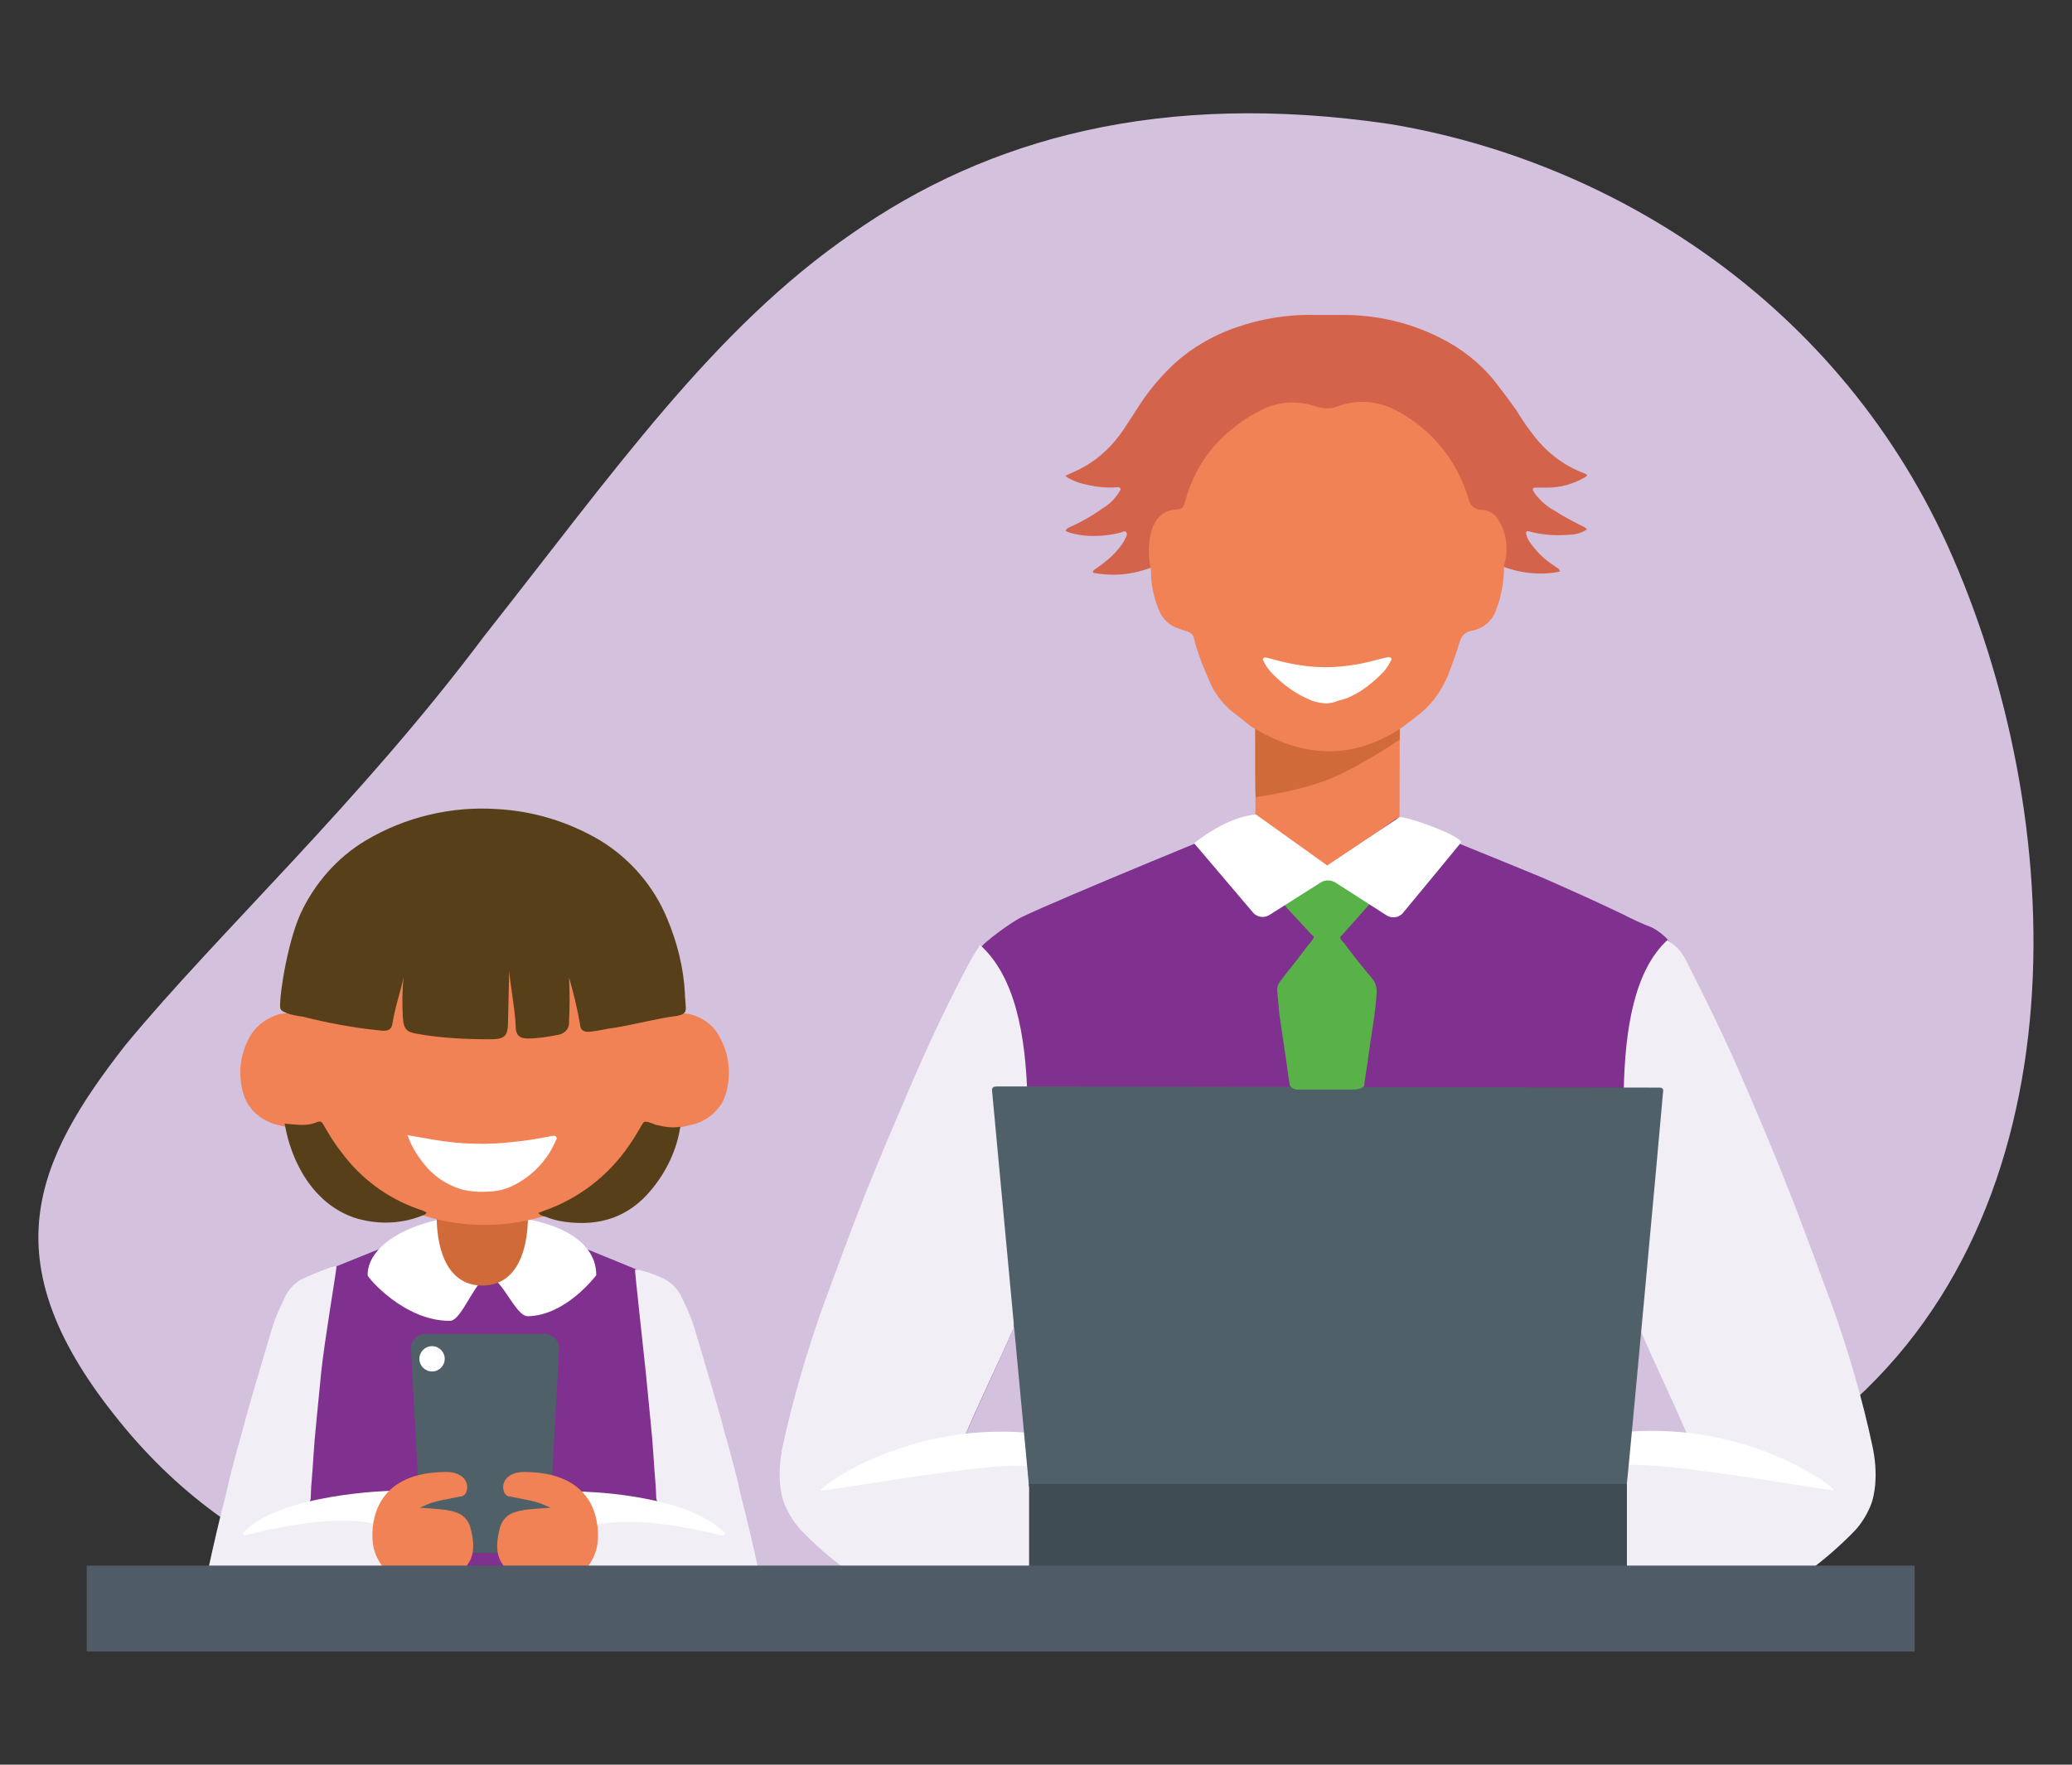
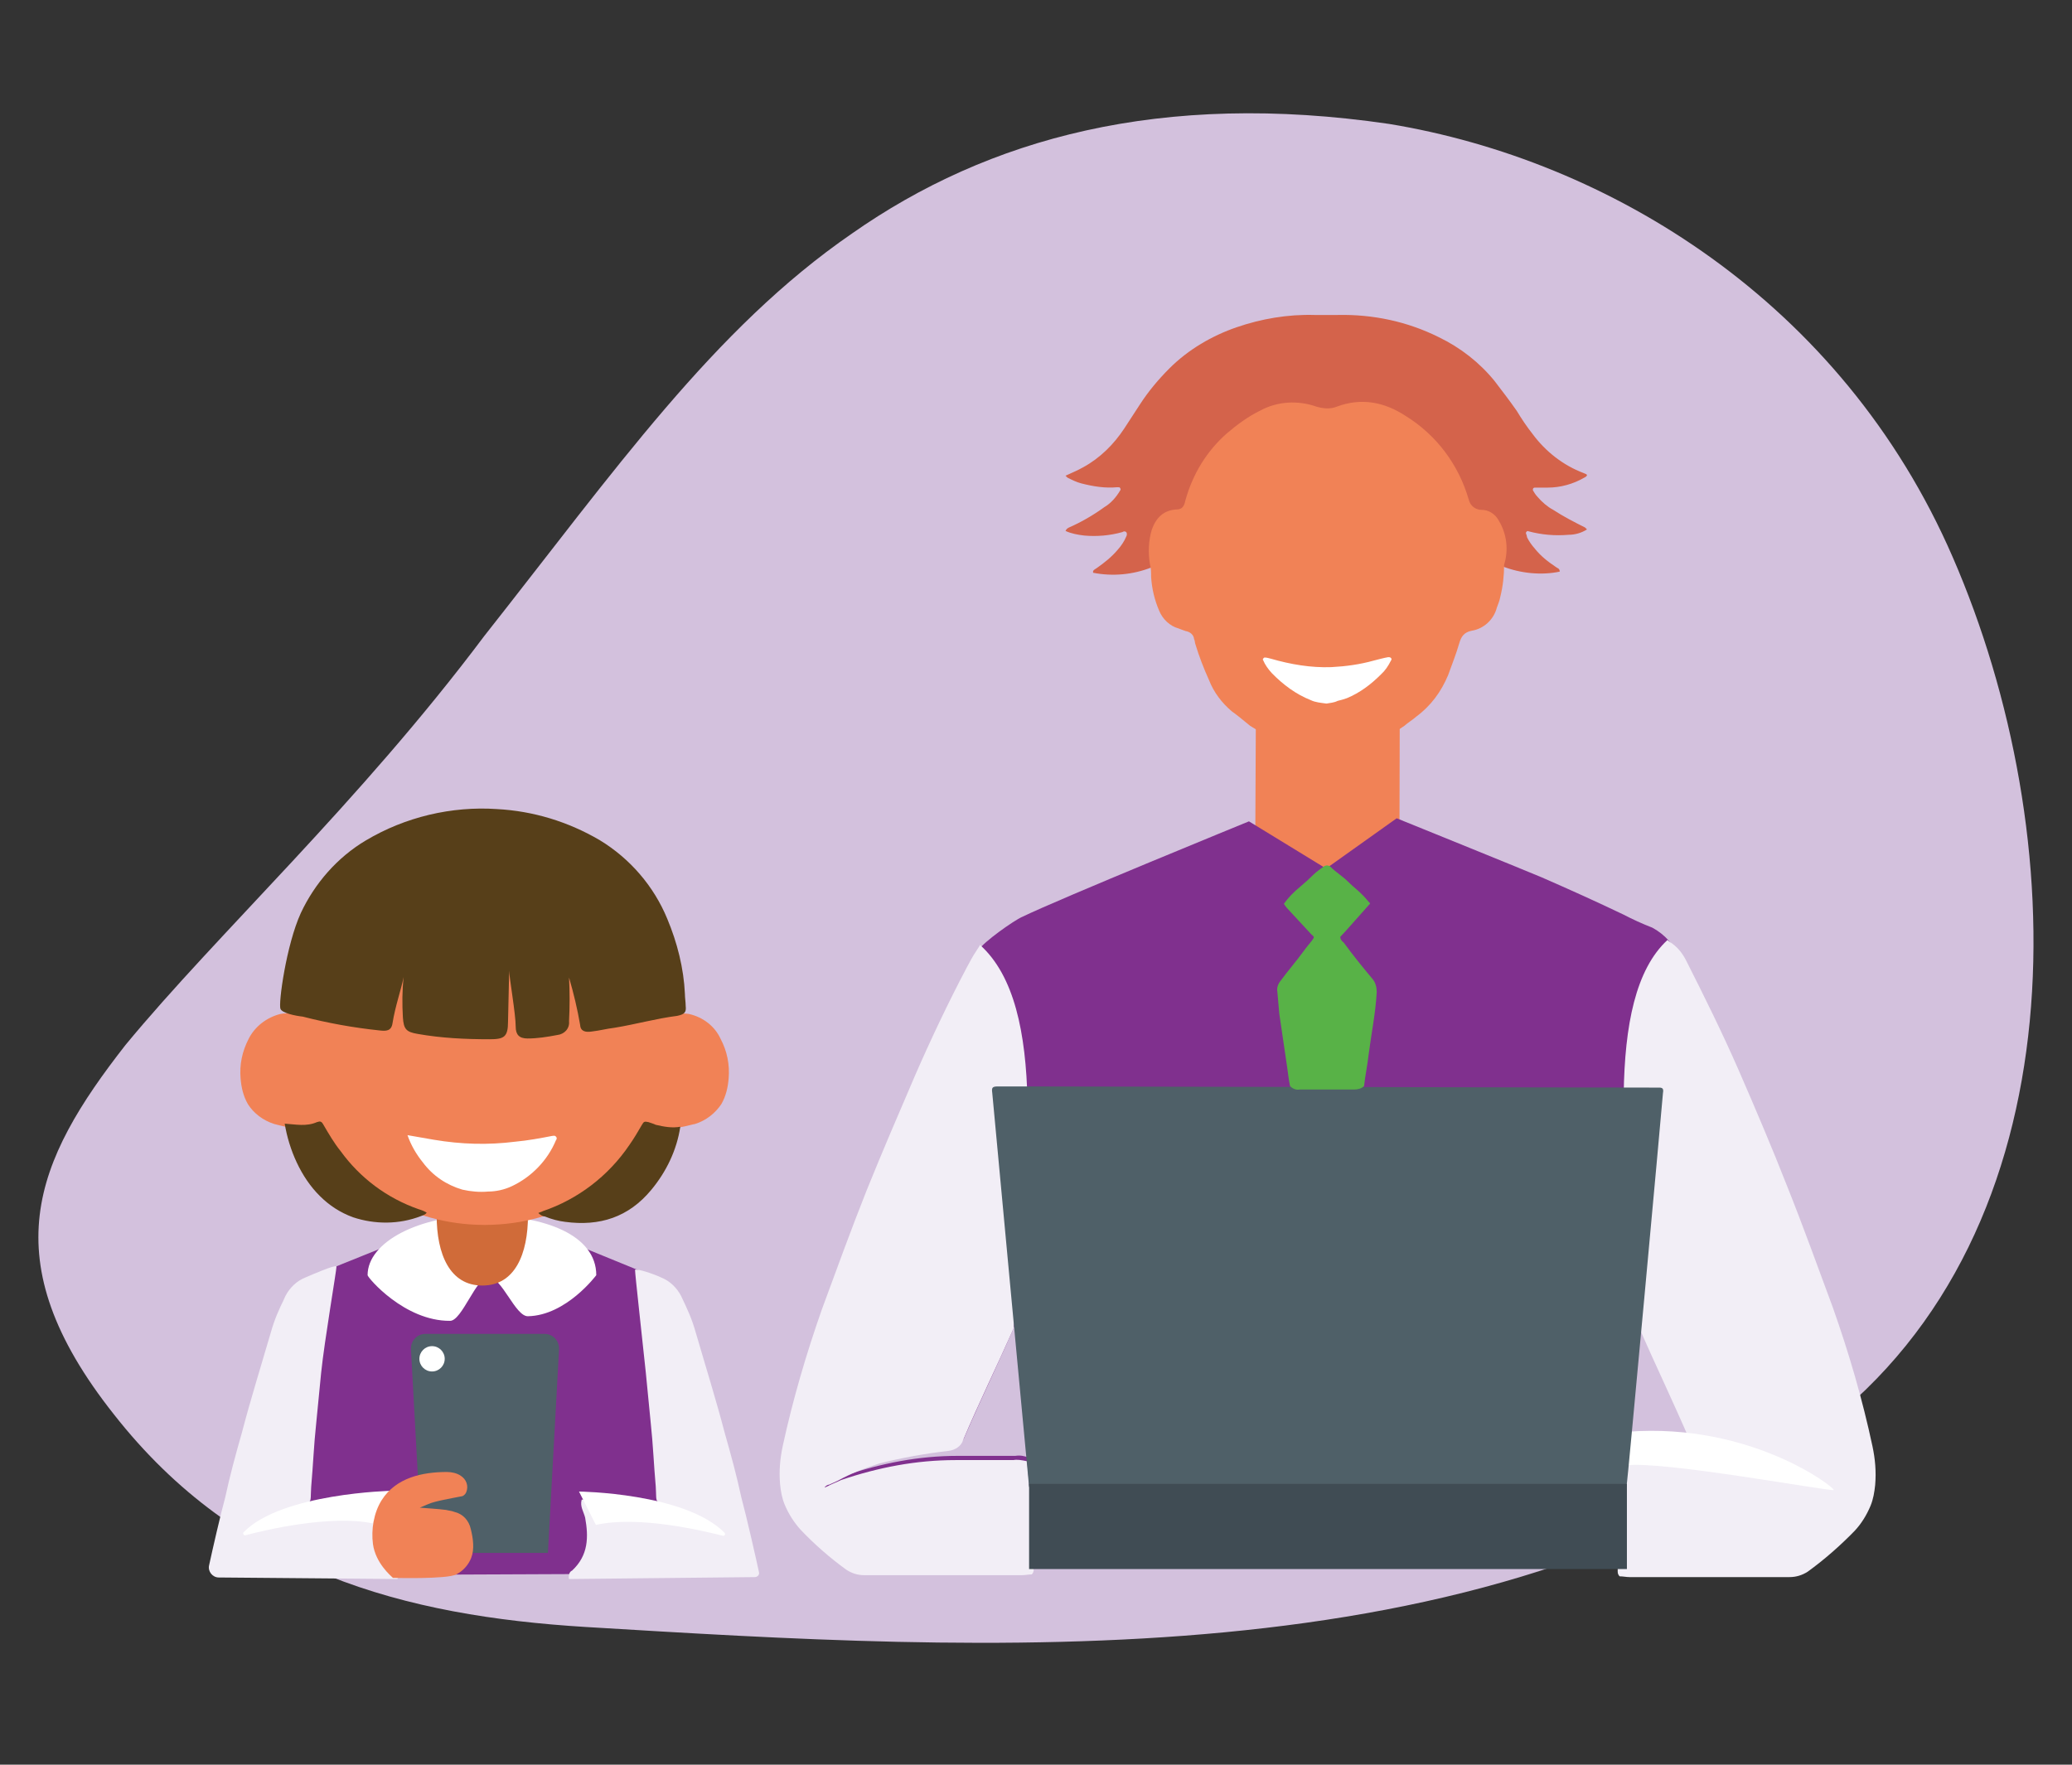
<svg xmlns="http://www.w3.org/2000/svg" version="1.1" id="Layer_1" x="0px" y="0px" viewBox="0 0 540 460" style="enable-background:new 0 0 540 460;" xml:space="preserve">
  <rect x="0" y="0" width="540" height="460" fill="#333333" stroke="none" />
  <style type="text/css"> .st0{fill:#D3C1DD;} .st1{fill:#80308E;} .st2{fill:#4F6068;} .st3{fill:#FFFFFF;} .st4{fill:#D06B39;} .st5{fill:#F2EEF6;} .st6{fill:#F18256;} .st7{fill:#573F19;} .st8{fill:#D4634B;} .st9{fill:#404C54;} .st10{fill:none;} .st11{fill:#58B247;} .st12{fill:#4F5B66;} </style>
  <g>
    <path class="st0" d="M152.6,424.1c102.7,6.2,234.2,14.7,321.7-51.6c68.5-52,65.8-155.6,34.6-227.3C480,78.6,419.3,41.7,362,32.3 c-59.3-8.7-104.5,3.7-140,28.6c-36,24.8-61.7,61.7-95.8,104.9c-32.6,43.5-69.4,77.4-93.5,106.6c-23.6,30.2-35,55.9-3,96.3 C62,409.9,105.6,421.2,152.6,424.1z" />
    <path class="st1" d="M197.2,410.1c-6.4-26.2-12.4-50.2-18.6-68.9c-1.1-3.6-3.7-6.5-7.1-8l-34-13.9l-11.7-0.6l-12.1,0.9l-33.5,13.5 c-3.4,1.5-6,4.4-7.1,8c-7,23.2-11,46.5-16.5,69.6L197.2,410.1z" />
    <path class="st2" d="M126.4,347.7h-15.5c-2.2,0-3.9,1.8-3.8,4l2.9,53.1h16.4h16.4l2.9-53.1c0.1-2.2-1.6-4-3.8-4H126.4z" />
    <circle class="st3" cx="112.6" cy="354.2" r="3.3" />
    <path class="st3" d="M155.4,332.4c0,0-7.8,10.5-17.8,10.7c-3.3,0.1-6.8-10.2-10.3-10.2c-3.2,0-6.9,11.4-10,11.4 c-11.9,0.1-21.5-11.3-21.5-11.9c0-8.6,13.3-15.6,29.8-15.6S155.4,322,155.4,332.4z" />
    <path class="st4" d="M113.8,316.8c0,10.1,3.4,18.3,11.9,18.3s11.9-8.2,11.9-18.3H113.8z" />
    <path class="st5" d="M188.1,399.2c-4-2.9-8.3-5.2-13.1-6.5c-4.7-1.6-3.8-0.4-4.1-5.2c-0.5-5.6-0.7-11-1.3-16.5 c-0.4-4.5-0.9-8.8-1.3-13.3c-0.9-8.6-2.8-25.6-2.8-26.7c0.5-0.4,5.2,1.2,6.8,2c2.3,0.9,4.1,2.7,5.2,4.8c1.8,3.8,2.8,5.9,3.9,9.8 c2.5,8.6,5.2,17.2,7.5,26c1.6,5.6,3.1,11.1,4.3,16.7c1.5,5.6,3.8,15.8,4.6,19.5c0.2,0.7-0.4,1.3-1.1,1.3l-48.4,0.5 c-0.2-0.7,0-1.9,0.8-2.2c4.3-4,4.3-8.8,3.4-13.8c-0.4-1.6-1.4-2.9-0.9-4.7c9.2-0.2,18.1,1.4,26.6,4.7c2.9,1.1,5.7,2.5,8.6,4 C187.8,400.1,188.3,400.1,188.1,399.2z" />
    <path class="st3" d="M150.9,388.8c0,0,27.5,0.3,37.9,10.7c0.4,0.4,0,1-0.5,0.8c-5.2-1.3-21.9-5.3-33-2.8L150.9,388.8z" />
    <path class="st6" d="M187.8,270.8c-1.5-3.3-4.6-5.7-8.3-6.5c-2.1-0.3-4.3,0-6.4,0.5c-2.2,0.6-4.4,1-6.7,1.5 c-7.2-12.3-22.4-20.8-39.9-20.9l0,0c-0.1,0-0.1,0-0.2,0c-0.1,0-0.1,0-0.2,0l0,0c-17.6,0.1-32.8,8.6-39.9,20.9 c-2.2-0.4-4.5-0.9-6.7-1.5c-2.1-0.5-4.3-0.9-6.4-0.5c-3.6,0.9-6.7,3.3-8.3,6.5c-1.7,3.3-2.4,6.7-2.1,10.3c0.2,2.4,0.7,4.6,1.9,6.7 c1.5,2.4,4,4.3,6.9,5.2c1,0.2,5.1,1.6,9.1,1c1.7-0.2,2.7-0.4,3.6,0.5c6.1,14.4,22.5,24.7,41.9,24.8l0,0c0.1,0,0.1,0,0.2,0 c0.1,0,0.1,0,0.2,0l0,0c19.4-0.1,35.8-10.4,41.9-24.8c0.9-0.9,1.8-0.8,3.6-0.5c4.1,0.6,8.1-0.9,9.1-1c2.9-0.9,5.3-2.8,6.9-5.2 c1.2-2.1,1.7-4.3,1.9-6.7C190.2,277.5,189.5,274,187.8,270.8z" />
    <path class="st3" d="M106.2,295.9l6.9,1.2c7.1,1.2,14.1,1.4,21.2,0.5c3.3-0.3,6.5-0.9,9.6-1.5c0.3,0,0.7-0.2,1,0.2 c0.3,0.3,0.2,0.7,0,0.9c-2.2,5.3-6.4,9.6-11.5,12c-1.9,0.9-4.1,1.4-6.2,1.4c-2.2,0.2-4.5,0-6.7-0.5c-4.1-1.2-7.7-3.6-10.3-7.1 C108.5,300.9,107.1,298.5,106.2,295.9z" />
    <path class="st7" d="M132.4,266.3c0,4-1,4.6-4.8,4.6c-6.4,0-12.6-0.3-18.8-1.4c-2.9-0.5-3.6-1.2-3.8-4.3c-0.2-3.4-0.2-7.1,0.2-10.5 c-0.7,3.4-2.2,7.6-2.9,12c-0.3,2.1-1.7,2.1-3.4,1.9c-6.7-0.7-13.4-1.9-20-3.6c-1.9-0.2-5.3-0.9-5.8-2c-0.6-1.3,1.5-16.7,5.3-25 c3.6-7.7,9.5-14.5,16.9-18.9c5.2-3.1,10.7-5.3,16.5-6.7c5.9-1.4,11.9-1.9,17.7-1.5c9.5,0.5,18.6,3.3,26.8,8.1 c7.9,4.8,14.1,12,17.6,20.5c2.6,6.2,4.3,12.9,4.6,19.6c0,1,0.2,2.1,0.2,3.1c0.2,1.7-0.3,2.2-2.2,2.6c-5.5,0.7-10.8,2.2-16.3,3.1 c-2.4,0.3-3.6,0.7-6.1,1c-1.4,0.2-2.8,0-2.9-1.7c-0.7-4.1-1.7-8.3-2.9-12.4c0.2,3.8,0.2,7.6,0,11.4c0.2,1.9-1.2,3.4-3.1,3.6 c-2.6,0.5-5.2,0.9-7.7,0.9c-2.2,0-3.1-1-3.1-3.1c0-3.3-1.7-12.9-1.7-14.6L132.4,266.3z" />
    <path class="st7" d="M74.2,292.9c2.9,0.2,5.7,0.8,8.4-0.4c0.9-0.3,1.2-0.2,1.7,0.7c1.4,2.4,2.8,4.8,4.5,6.9 c5,6.9,12,12.2,20.3,15.1c0.7,0.2,1.5,0.5,2.1,0.9c-0.3,0.5-1,0.7-1.5,0.9c-5.7,2.2-12,2.2-17.7,0.3c-3.3-1.2-6.2-3.1-8.6-5.5 C78.4,306.9,75.3,299.6,74.2,292.9z" />
    <path class="st7" d="M140.3,316.2c0.3-0.2,0.9-0.3,1.2-0.5c9.1-3.1,17-9.1,22.5-17.2c1.2-1.7,2.2-3.4,3.3-5.3 c0.5-0.9,0.7-0.9,1.7-0.7c0.7,0.2,1.4,0.5,1.9,0.7c2.1,0.5,4.3,0.9,6.4,0.5c-0.9,6-3.6,11.7-7.6,16.5c-5.9,7.1-13.4,9.5-22.4,8.3 c-1.7-0.2-3.6-0.7-5.3-1.4C141.5,317.1,140.8,316.7,140.3,316.2z" />
-     <path class="st6" d="M150.5,411.3c0.5-0.5,4.5-3.8,5.2-8.8c0.5-3.8-0.2-8.2-2.3-11.5c-3.7-5.8-10.5-7.3-17-7.3 c-1.2,0-2.6,0.3-3.6,1c-1.4,0.9-2.1,2.6-1.4,4.3c0.2,0.5,0.7,0.9,1,1c0.9,0.2,1.7,0.3,2.6,0.5c1.5,0.3,3.1,0.6,4.6,1 c1.3,0.3,2.6,1,3.9,1.5c-2.3,0.2-4.6,0.3-6.9,0.6c-0.7,0.2-1.4,0.2-2.1,0.5c-2.2,0.5-3.8,2.2-4.3,4.5c-0.6,2.4-1,5.2-0.1,7.5 c0.7,1.8,2.1,3.4,3.9,4.3C136.4,411.7,150.5,411.3,150.5,411.3z" />
    <path class="st5" d="M63.9,399.3c4-2.9,8.3-5.2,13.1-6.5c4.7-1.6,3.8-0.4,4.1-5.2c0.5-5.6,0.7-11,1.3-16.5 c0.4-4.5,0.9-8.8,1.3-13.3c0.9-8.6,4-26.6,4-27.7c-0.5-0.4-6.5,2.2-8.1,2.9c-2.3,0.9-4.1,2.7-5.2,4.8c-1.8,3.8-2.8,5.9-3.9,9.8 c-2.5,8.6-5.2,17.2-7.5,26c-1.6,5.6-3.1,11.1-4.3,16.7c-1.3,4.8-3.2,13.1-4.2,17.7c-0.4,1.6,0.9,3.2,2.5,3.2l46.6,0.4 c0.2-0.7,0-1.9-0.8-2.2c-4.3-4-4.3-8.8-3.4-13.8c0.4-1.6,1.4-2.9,0.9-4.7c-9.2-0.2-18.1,1.4-26.6,4.7c-2.9,1.1-5.7,2.5-8.6,4 C64.3,400.2,63.8,400.2,63.9,399.3z" />
    <path class="st3" d="M102.1,388.6c0,0-28.7,0.6-38.6,10.8c-0.3,0.3,0,0.9,0.5,0.8c5-1.4,22.4-5.4,33.1-3.1L102.1,388.6z" />
    <path class="st6" d="M102.4,411.3c-0.5-0.5-4.5-3.8-5.2-8.8c-0.5-3.8,0.2-8.2,2.3-11.5c3.7-5.8,10.5-7.3,17-7.3 c1.2,0,2.6,0.3,3.6,1c1.4,0.9,2.1,2.6,1.4,4.3c-0.2,0.5-0.7,0.9-1,1c-0.9,0.2-1.7,0.3-2.6,0.5c-1.5,0.3-3.1,0.6-4.6,1 c-1.3,0.3-2.6,1-3.9,1.5c2.3,0.2,4.6,0.3,6.9,0.6c0.7,0.2,1.4,0.2,2.1,0.5c2.2,0.5,3.8,2.2,4.3,4.5c0.6,2.4,1,5.2,0.1,7.5 c-0.7,1.8-2.1,3.4-3.9,4.3C116.5,411.7,102.4,411.3,102.4,411.3z" />
    <polygon class="st6" points="327.3,186.8 364.8,186.8 364.7,228.9 327.1,228.9 " />
    <g>
-       <path class="st4" d="M345.9,194.4c-6.9,0-13.4-2.1-18.8-5.9c0,10.3,0,19.4,0.2,19.3s13.8-1.7,22.9-6.4c8.6-4.3,14.6-8.8,14.6-8.6 c0,0,0,0.2,0-3.8C359.5,193,352.9,194.4,345.9,194.4z" />
-     </g>
+       </g>
    <path class="st1" d="M428,283.6c2.8,0,2.8,0.2,2.8,2.8c0,2.2-0.3,4.5-0.5,6.6c-0.9,10.6-2.1,21.1-2.9,31.9 c-0.5,6.1-1.5,12.3-1.4,18.4c2.5,6,11.9,23.2,13.9,27.8c0.5,1.2,1.8,1.5,3.1,1.9c4.7,1.3,24.9,9.1,30.1,11.9 c0.3,0.3,0.6,0.9,0.1,0.8c-3.6-1.5-8.4-3.4-12.2-4.7c-13.4-4.6-24.1-6.6-36.2-6.6c-0.9,0-1.5,0.2-2.2,0.7c-1.4,2.1-1,4.6-1.4,6.9 c-0.9,6.8,0,18.2,0,24.9c0,0.5,0.2,0.9,0.5,1.2c0.9,0.2,1.7,0.2,2.6,0.2h11.8c9.5,0,19.1,0,28.7,0c1.5,0,3.1-0.5,4.3-1.4 c4-2.8,7.6-5.9,11.1-9.2c1.9-2.1,3.6-4.3,4.8-6.6c0.5-1,1-2.4,1.2-3.6c0.9-4,0.7-8-0.2-11.9c-1.4-6.4-3.1-13-4.8-19.2 c-2.4-8.8-5.9-17.5-8.8-26.1c-4-10.9-8.3-21.8-12.8-32.7c-3.4-8.3-6.8-16.8-10.6-24.9c-3.4-7.6-7.1-15.4-11.1-22.9 c-1.5-3.4-4.1-6.3-7.3-8c-2.6-1-5.2-2.2-7.5-3.4c-7.1-3.4-14.2-6.6-21.3-9.7c-5.7-2.4-37.8-15.4-37.8-15.4l-18.4,13.1l-20.1-12.3 c0,0-49.2,20.1-59.1,24.9c-2.1,0.9-10.2,6.6-11.4,8.7c-1,1.4-1.7,2.9-2.6,4.5c-4.8,9-9.2,18.4-13.3,27.8 c-4.3,9.9-8.5,19.8-12.5,29.7c-4.1,10.2-7.8,20.6-11.6,30.8c-4.1,11.6-7.5,23.4-10.1,35.3c-0.7,3.3-1,6.4-0.7,9.9 c0.2,1.9,0.5,3.6,1.2,5.3c1,2.4,2.4,4.6,4.1,6.4c3.6,3.8,7.6,7.3,11.9,10.4c1.4,0.9,2.9,1.4,4.6,1.4c13.7,0,27.2,0,40.8,0 c0.9,0,1.7-0.2,2.6-0.2c0.3-0.3,0.5-0.7,0.5-1.2c0-7,0.5-14-0.3-20.8c-0.3-2.4,0.2-5-1.4-7c-1.2-0.5-2.4-0.7-3.6-0.5 c-5.2,0-10.1,0-15,0c-10.1,0-19.9,1.9-29.6,5.2c-1,0.5-2.1,0.9-3.1,1.4c-0.3,0.2-0.3-0.2,0-0.2c0.7-0.3,1.5-0.7,2.2-1 c3.4-1.9,7-3.3,10.7-4.5c5.8-1.5,11.9-2.6,17.9-3.3c1.7-0.2,3.3-1.2,3.8-2.8c4.5-10.4,9.4-20.4,13.8-30.7c0.2-3.3,0-6.4-0.5-9.5 c-0.9-8.7-1.7-17.5-2.4-26.1c-0.7-7.1-1.4-14.4-1.9-21.7c-0.2-1.9,0.5-2.6,2.2-2.6L428,283.6L428,283.6z" />
    <path class="st5" d="M254.5,247.8c-1,1.4-1.7,2.9-2.6,4.5c-4.8,9.1-9.3,18.6-13.4,28c-4.3,10-8.6,20-12.6,29.9 c-4.1,10.3-7.9,20.8-11.7,31.1c-4.1,11.7-7.6,23.6-10.2,35.6c-0.7,3.3-1,6.5-0.7,10c0.2,1.9,0.5,3.6,1.2,5.3c1,2.4,2.4,4.6,4.1,6.5 c3.6,3.8,7.7,7.4,12,10.5c1.4,0.9,2.9,1.4,4.6,1.4c13.8,0,27.4,0,41.1,0c0.9,0,1.7-0.2,2.6-0.2c0.3-0.3,0.5-0.7,0.5-1.2 c0-1,0-2,0.5-3l-2.2-25.3c-1.5-0.3-2.6-0.5-3.6-0.3c-5.2,0-10.2,0-15.1,0c-10.2,0-20.1,1.9-29.8,5.2c-1,0.5-2.1,0.9-3.1,1.4 c-0.3,0.2-0.7,0.3-1,0.5h-0.2l0.2-0.2c0.3-0.3,0.7-0.5,1-0.5c0.7-0.3,1.5-0.7,2.2-1c3.4-1.9,7.1-3.3,10.8-4.5 c5.9-1.5,12-2.6,18.1-3.3c1.7-0.2,3.3-1.2,3.8-2.8c4.2-9.9,8.9-19.5,13.2-29.2c3.4-40.5,9.1-83.8-8.8-99.9 C255.1,247,254.7,247.4,254.5,247.8z" />
-     <path class="st3" d="M267.8,382.2c-9-1.4-53.3,6.8-53.9,6.3c-0.6-0.5,21.2-17.4,53.1-15.1L267.8,382.2z" />
    <path class="st5" d="M439.5,250.5c4.7,9.3,9.4,18.8,13.6,28.4c4.4,10.1,8.7,20.2,12.7,30.4c4.2,10.5,8,21.1,11.9,31.6 c4.2,11.9,7.7,23.9,10.3,36.1c0.7,3.3,1,6.6,0.7,10.1c-0.2,1.9-0.5,3.7-1.2,5.4c-1,2.4-2.4,4.7-4.2,6.6c-3.7,3.8-7.9,7.5-12.2,10.6 c-1.4,0.9-3,1.4-4.7,1.4c-14,0-27.8,0-41.7,0c-0.9,0-1.7-0.2-2.6-0.2c-0.3-0.3-0.5-0.7-0.5-1.2c0-1,0-2,0-3l2.3-25.6 c1.1-0.4,2.1-0.5,3.2-0.4c5.2,0,10.3,0,15.4,0c10.3,0,20.4,1.9,30.2,5.2c1,0.5,2.1,0.9,3.1,1.4c0.3,0.2,0.7,0.3,1,0.5h0.2l-0.2-0.2 c-0.3-0.3-0.7-0.5-1-0.5c-0.7-0.3-1.6-0.7-2.3-1c-3.5-1.9-7.2-3.3-11-4.5c-5.9-1.6-12.2-2.6-18.3-3.3c-1.7-0.2-3.3-1.2-3.8-2.8 c-4.3-10-9-19.8-13.3-29.6c-3.8-42.8-9.2-85.5,7.5-100.9C434.9,245.6,437.4,246.3,439.5,250.5z" />
    <path class="st3" d="M423.6,382c9.1-1.4,53.8,6.9,54.3,6.4s-21.4-17.6-53.6-15.2L423.6,382z" />
    <path class="st8" d="M391.5,147.6c0-1.4-0.2-2.7-0.2-4.1c-0.2-1.9-0.5-3.6-1-5.3c-0.2-0.5-0.5-1-0.9-1.5c-1-2-3.2-2.9-5.5-2.4 c-1,0.2-1.2,0-1.5-0.9s-0.5-1.9-0.9-2.7c-1.9-6.6-5.8-12.8-11.2-17.2c-1.7-1.5-3.4-2.7-5.3-3.9c-2.4-1.5-4.9-2.4-7.7-2.9 c-2.9-0.5-6-0.2-8.9,1c-1.7,0.7-3.7,0.7-5.5,0c-4.4-1.7-9.2-1.5-13.5,0.5c-3.1,1.4-5.8,3.2-8.3,5.5c-3.7,3.2-7,7.2-9.2,11.6 c-0.7,1.5-1.4,3.1-1.7,4.6c-0.2,0.9-0.5,1.7-0.7,2.4c-0.3,0.9-0.2,1.4-0.7,1.9s-1.4,0.2-2,0c-1-0.2-1.9,0.2-2.7,0.7 c-1.4,0.9-2.4,2-2.7,3.6c-0.7,1.9-1,3.7-1,5.8c0,1.2,0,2.4-0.3,3.6c-4.8,1.9-10.1,2.4-15.2,1.4c-0.2-0.7,0.5-0.9,0.9-1.2 c2-1.4,3.9-2.9,5.5-4.8c0.9-1,1.7-2.2,2.2-3.4c0.2-0.3,0.3-0.9,0-1.2s-0.7-0.2-1,0c-3.2,0.9-6.6,1.2-9.9,0.9 c-1.7-0.2-3.4-0.5-4.9-1.2c0.2-0.5,0.5-0.7,0.9-0.9c3.2-1.4,6.3-3.2,9.2-5.3c1.7-1,3.1-2.6,4.1-4.3c0.2-0.2,0.2-0.5,0-0.7 c0-0.2-0.3-0.2-0.7-0.2c-3.2,0.3-6.3-0.2-9.4-1c-1.2-0.3-2.4-0.9-3.6-1.5c-0.2-0.2-0.3-0.3-0.5-0.5c1.5-0.7,3.2-1.4,4.6-2.2 c4.4-2.4,8-6,10.7-10.1l4.1-6.3c2.2-3.4,4.8-6.5,7.7-9.4c4.9-4.9,11.1-8.5,17.5-10.7s13.3-3.4,20.3-3.2c2,0,3.9,0,6,0 c9.2-0.2,18.2,1.7,26.4,5.8c5.6,2.7,10.6,6.6,14.5,11.4c2,2.6,3.9,5.1,5.8,7.8c1.2,2,2.6,4.1,4.1,6c3.4,4.6,8,8.2,13.3,10.2 l0.7,0.3l0.2,0.2c0,0.3-0.3,0.5-0.7,0.7c-2.9,1.7-6.3,2.6-9.5,2.6c-1.2,0-2.2,0-3.4,0c-0.3,0-0.5,0.2-0.5,0.5v0.2 c0.3,0.5,0.7,1.2,1.2,1.7c1.2,1.4,2.6,2.6,4.1,3.4c2.6,1.7,5.5,3.2,8.3,4.6c0.2,0.2,0.3,0.3,0.5,0.5c-1.4,0.9-3.1,1.4-4.8,1.4 c-3.6,0.3-7,0-10.4-0.9c-0.3-0.2-0.5,0-0.7,0.3c0,0.2,0,0.3,0,0.3c0.2,0.3,0.2,0.7,0.3,1c0.5,1,1.2,2,2,2.9 c1.5,1.9,3.4,3.4,5.5,4.8c0.3,0.3,1,0.3,1,1.2C401.8,150,396.3,149.5,391.5,147.6z" />
    <path class="st6" d="M366,189.2c1-0.9,2.1-1.5,3.1-2.4c3.8-2.8,6.5-6.5,8.3-10.8c1-2.8,2.1-5.5,2.9-8.3c0.5-1.7,1.2-2.9,3.3-3.3 c3.1-0.5,5.7-2.9,6.5-6c0.3-0.9,0.7-1.7,0.9-2.8c0.7-2.8,1-5.7,1-8.4c1.2-3.8,0.7-8.1-1.4-11.5c-0.9-1.7-2.6-2.8-4.5-2.8 c-1.5,0-2.9-1-3.3-2.6c-2.6-9.1-8.4-16.9-16.5-21.9c-5.5-3.6-11.5-4.8-17.9-2.4c-1.7,0.7-3.6,0.5-5.3,0c-4.8-1.7-10.2-1.4-14.6,1 c-3.1,1.5-6,3.6-8.8,6c-5.2,4.6-8.8,10.5-10.7,17.2c-0.3,1.2-0.5,2.6-2.4,2.6c-3.4,0.2-5.3,2.2-6.4,5.2c-0.9,2.9-1,6.2-0.5,9.1 c0.3,1,0.3,2.2,0.3,3.3c0.2,3.1,0.9,6,2.1,8.8c0.9,2.2,2.8,4,5,4.6c0.7,0.3,1.4,0.5,1.9,0.7c1.2,0.2,2.1,1,2.2,2.1 c0.2,0.3,0.2,0.9,0.3,1.2c1,3.3,2.2,6.4,3.6,9.5c1.2,3.1,3.3,5.9,5.9,8.1c1.7,1.2,3.3,2.6,4.8,3.8C340,198.1,353.3,198,366,189.2z" />
    <path class="st3" d="M345.7,183.4c-1.4-0.2-2.9-0.3-4.1-0.9c-3.8-1.5-7.2-4-10.2-7.1c-0.9-1-1.7-2.1-2.2-3.3 c-0.2-0.2,0-0.5,0.3-0.7h0.2c0.5,0,1,0.2,1.5,0.3c5.2,1.5,10.5,2.4,15.8,2.2c3.8-0.2,7.4-0.7,11-1.7c1.2-0.3,2.6-0.7,3.8-0.9 c0.2,0,0.5,0,0.7,0.2s0.2,0.5,0,0.7c-0.7,1.4-1.5,2.6-2.6,3.6c-2.6,2.6-5.5,4.8-8.9,6.2c-0.9,0.3-1.5,0.5-2.4,0.7 C347.6,183.2,346.7,183.2,345.7,183.4z" />
    <path class="st2" d="M429.8,283.5c0.9,0,1.7,0,2.6,0c0.9,0,1.2,0.3,1,1.4c-0.5,6.2-9.3,102-9.5,102.7c-0.9-0.3-155.7,0-155.7,0 s-9.3-99.1-9.6-102.7c-0.2-1.4,0-1.7,1.5-1.7c2.2,0,4.5,0,6.7,0L429.8,283.5z" />
    <rect x="268.2" y="386.8" class="st9" width="155.8" height="22.2" />
    <path class="st10" d="M477.3,410L477.3,410C477.2,410,477.2,410,477.3,410z" />
    <path class="st11" d="M357.1,235.5l-6.4,7.2l-1.4,1.5c0,0.7,0.5,1.2,0.9,1.5c2.4,3.3,5,6.5,7.6,9.6c0.7,0.9,1,2.1,1,3.3 c-0.3,5.5-1.4,10.8-2.1,16.2c-0.3,2.8-0.9,5.5-1.2,8.3c-0.7,0.7-1.7,0.9-2.6,0.9c-4.6,0-9.5,0-14.1,0c-1,0.2-1.9-0.2-2.6-0.9 c-0.3-1.5-0.5-3.1-0.7-4.6c-0.7-4.8-1.4-9.6-2.1-14.3c-0.2-1.9-0.3-3.8-0.5-5.7c-0.2-1,0.2-2.1,0.9-2.9c1.9-2.6,4-5,5.9-7.6 c0.7-1,1.5-1.9,2.2-2.8c0.7-1,0.7-0.9-0.2-1.7l-6.2-6.7c-0.3-0.3-0.7-0.9-0.9-1.2c1.2-1.7,2.6-3.1,4.3-4.5c1.2-1,2.4-2.1,3.4-3.1 c0.9-0.9,1.9-1.5,2.8-2.2c0.5-0.3,1.2-0.3,1.7,0.2c1.4,1.4,3.1,2.4,4.5,3.8c1.4,1.4,2.8,2.4,4.1,3.8 C356,234.2,356.5,234.9,357.1,235.5z" />
-     <path class="st3" d="M311.2,219.8c4.9-3.8,10.4-6.9,16.1-7.5l18.6,13.3l18.7-12.5c0.7-0.9,17.3,5.1,16.1,6.6 c-0.3,0.4-10.6,12.9-15,18.2c-1.1,1.4-3.1,1.6-4.5,0.6l-13.1-8.4c-1.2-0.8-2.8-0.8-4,0l-13.1,8.3c-1.4,1-3.4,0.8-4.5-0.6 L311.2,219.8z" />
-     <rect x="22.6" y="408.1" class="st12" width="476.4" height="22.4" />
  </g>
</svg>